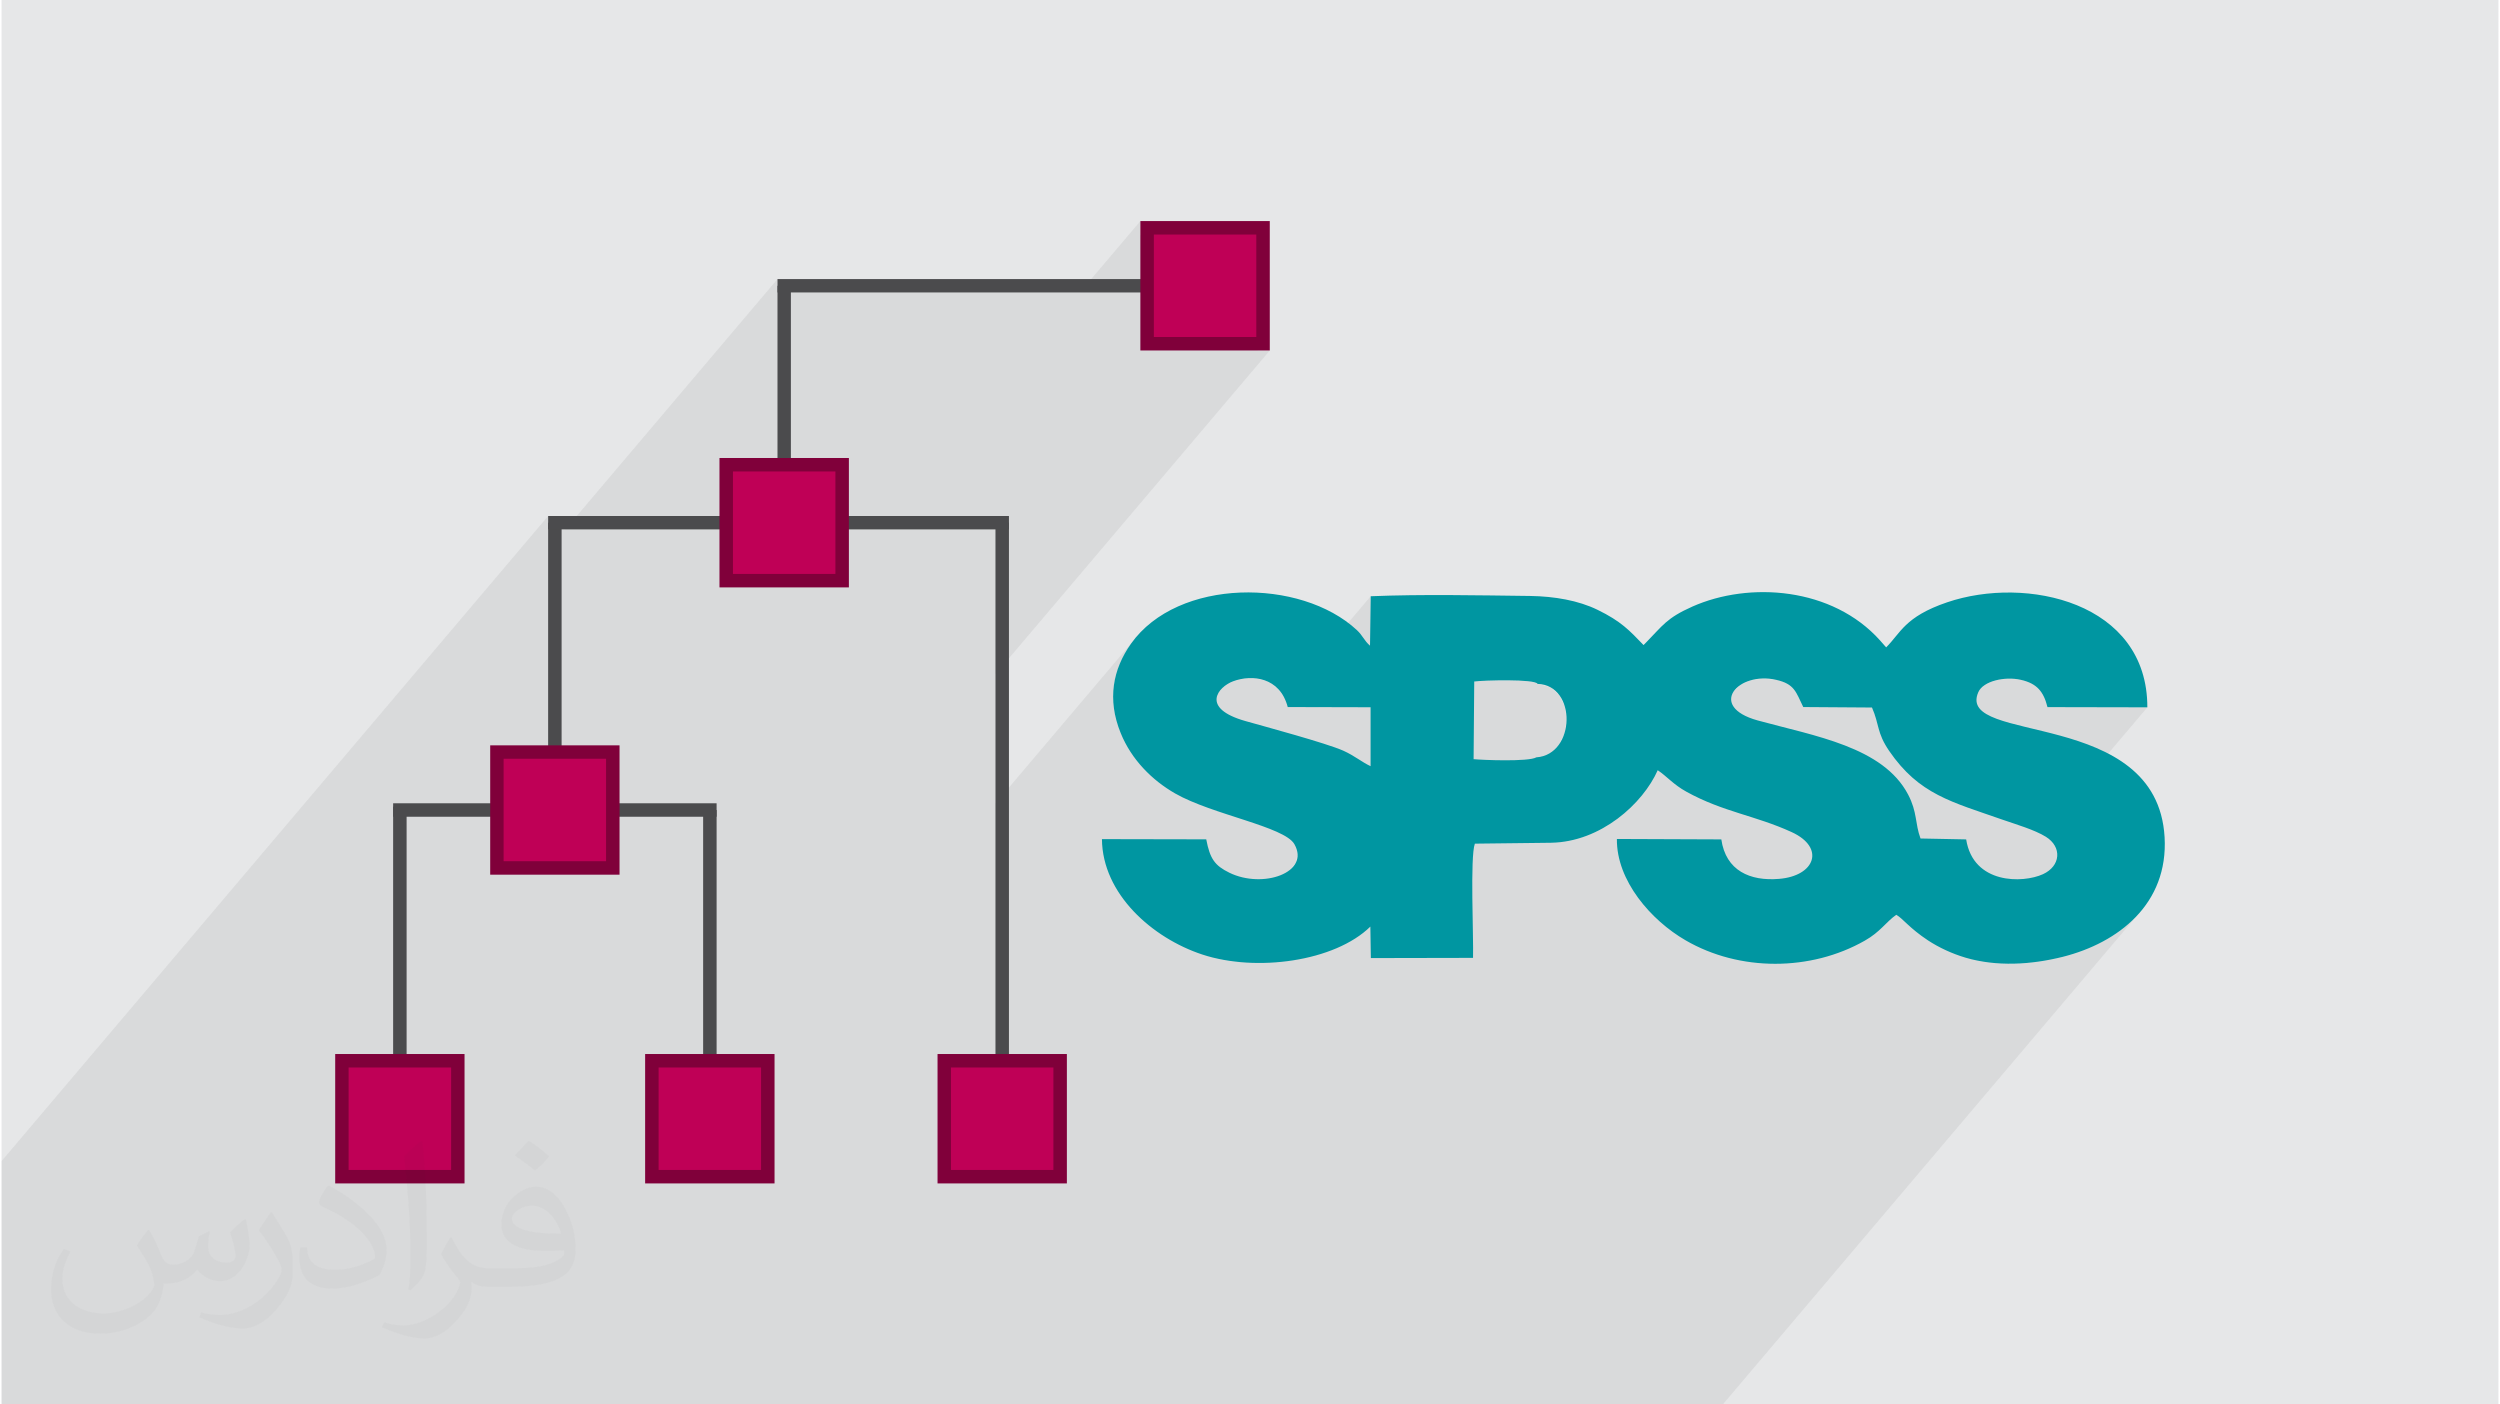
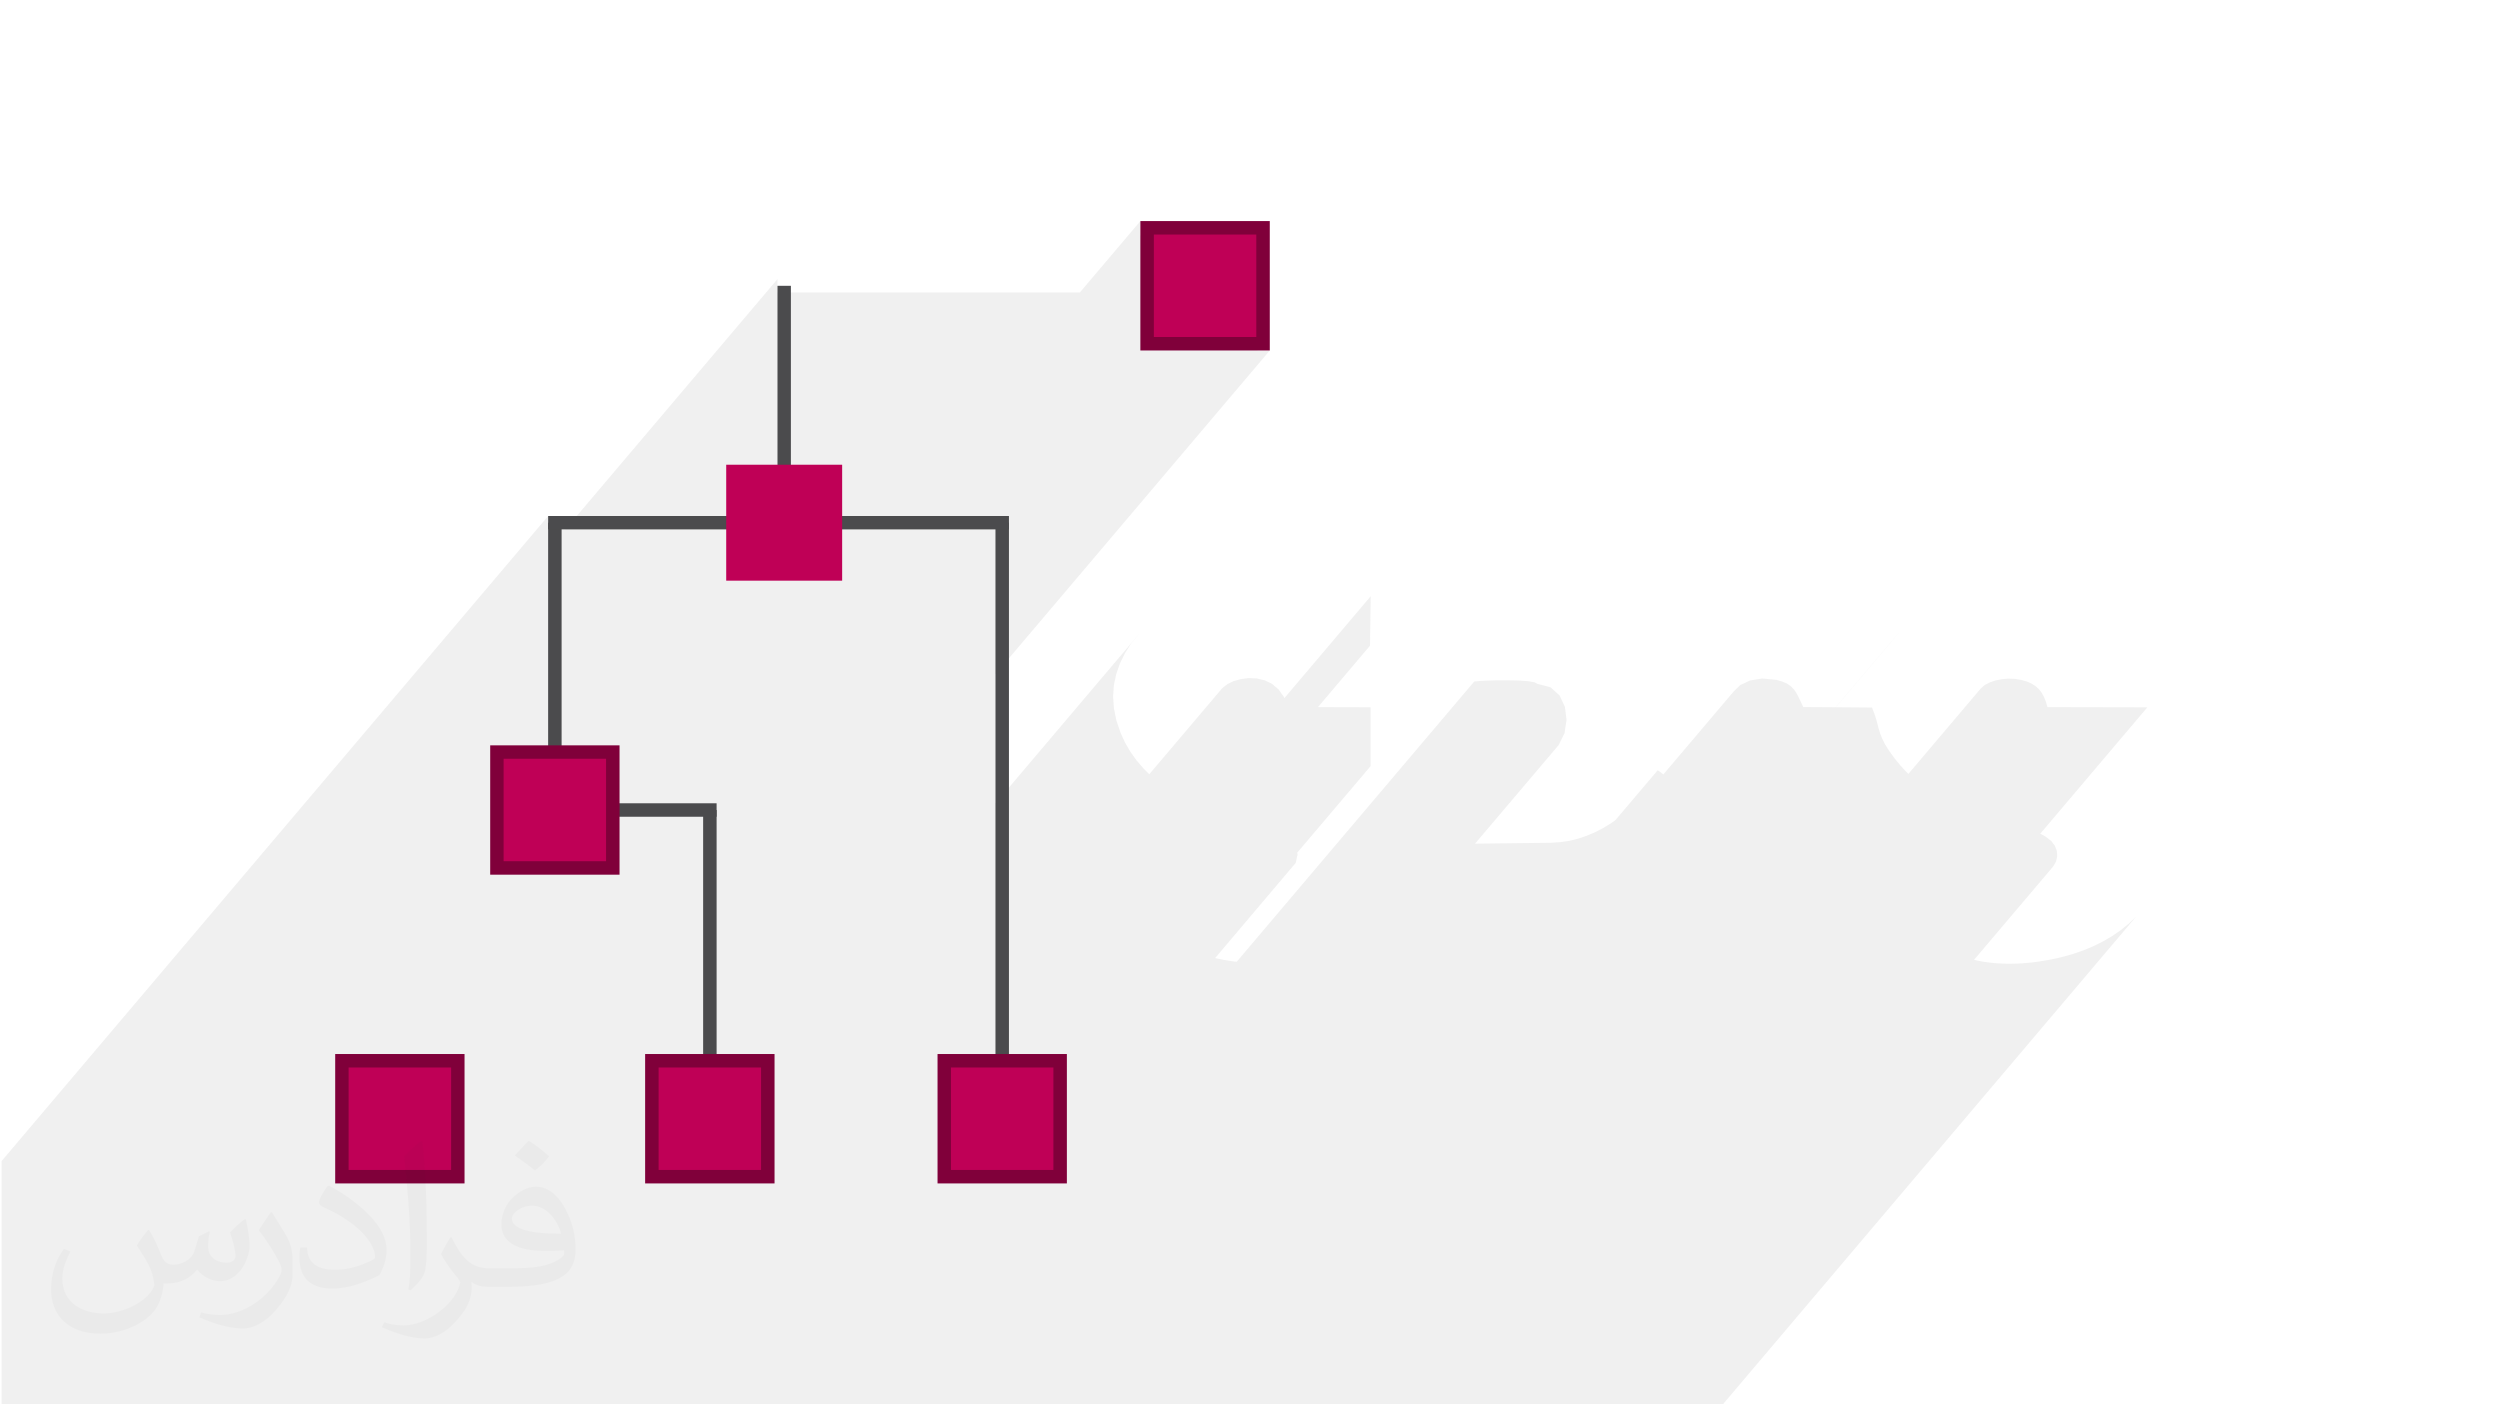
<svg xmlns="http://www.w3.org/2000/svg" xml:space="preserve" width="356px" height="200px" version="1.0" shape-rendering="geometricPrecision" text-rendering="geometricPrecision" image-rendering="optimizeQuality" fill-rule="evenodd" clip-rule="evenodd" viewBox="0 0 35600 20025">
  <g id="Layer_x0020_1">
    <g id="_1919644634864">
-       <path fill="#E6E7E8" d="M0 0l35600 0 0 20025 -35600 0 0 -20025z" />
      <path fill="#373435" fill-opacity="0.078" d="M20997 9717l-3386 3995 -30 -2 -160 -25 -118 -25 1063 -1256 86 -101 27 -123 -7 -21 1047 -1235 0 -840 -750 -2 742 -876 10 -705 -1231 1453 -6 -16 -77 -109 -93 -79 -106 -51 -113 -26 -115 -5 -113 15 -106 30 -81 40 -74 57 -1042 1229 -84 -84 -97 -113 -87 -122 -77 -131 -64 -140 -60 -177 -35 -172 -12 -168 11 -162 33 -156 52 -151 71 -146 88 -139 138 -166 -2070 2443 0 -1843 3911 -4615 -177 0 81 -96 0 -1653 -1653 0 -96 113 0 -209 -863 1018 -4311 0 0 -95 0 -96 -3024 3569 -246 0 0 -96 0 -95 -7793 9198 0 95 0 96 0 290 0 96 0 96 0 815 0 48 0 143 0 378 0 209 0 28 0 181 0 28 0 209 0 758 365 0 29 0 16 0 15 0 98 0 43 0 21 0 9 0 6 0 9 0 15 0 6 0 68 0 88 0 15 0 30 0 44 0 979 0 86 0 91 0 24 0 29 0 29 0 3 0 13 0 79 0 24 0 62 0 26 0 31 0 58 0 410 0 273 0 410 0 15 0 15 0 42 0 177 0 18 0 21 0 114 0 24 0 1013 0 52 0 125 0 52 0 125 0 52 0 1157 0 29 0 16 0 191 0 31 0 137 0 3 0 928 0 155 0 177 0 177 0 401 0 73 0 35 0 252 0 177 0 64 0 113 0 292 0 156 0 432 0 329 0 29 0 16 0 191 0 31 0 155 0 568 0 18 0 126 0 102 0 254 0 99 0 78 0 177 0 677 0 548 0 387 0 101 0 3 0 1072 0 279 0 0 0 366 0 79 0 52 0 118 0 348 0 72 0 643 0 465 0 2 0 519 0 153 0 206 0 408 0 243 0 310 0 468 0 708 0 218 0 135 0 363 0 400 0 310 0 117 0 314 0 149 0 1230 0 559 0 5892 -6954 -106 101 -115 93 -123 84 -130 76 -136 67 -140 58 -145 50 -147 42 -85 20 -86 18 -87 16 -87 14 -88 12 -88 8 -88 7 -88 3 -88 1 -88 -3 -88 -5 -87 -9 -86 -12 -86 -16 -47 -11 1129 -1332 40 -70 17 -74 -5 -76 -29 -74 -52 -69 -77 -60 -64 -36 -15 -7 1527 -1802 -1424 -3 -23 -78 -27 -68 -33 -60 -41 -52 -49 -43 -58 -37 -68 -29 -80 -22 -88 -14 -92 -3 -93 8 -89 18 -82 28 -71 37 -56 48 -1032 1218 -30 -27 -83 -90 -82 -100 -81 -111 -57 -91 -41 -81 -29 -73 -21 -69 -18 -68 -19 -71 -25 -77 -34 -87 -516 -4 789 -931 66 -79 68 -81 -925 1091 -462 -3 -36 -77 -32 -67 -31 -58 -35 -51 -42 -43 -53 -37 -69 -30 -88 -25 -197 -19 -175 28 -141 66 -94 92 -1002 1182 -32 -26 -48 -34 -605 713 -69 48 -107 65 -113 58 -118 50 -121 41 -126 31 -130 19 -132 9 -1084 13 1194 -1408 82 -167 29 -188 -23 -187 -76 -163 -130 -117 -184 -48 -44 -23 -94 -16 -130 -9 -149 -3 -154 0 -143 4 -116 6 -73 7z" />
      <g>
        <g>
-           <path fill="#4B4B4D" fill-rule="nonzero" d="M17339 4170l-6276 0 0 -191 6276 0 0 191z" />
          <path fill="#4B4B4D" fill-rule="nonzero" d="M11063 7452l0 -3377 191 0 0 3377 -191 0z" />
          <path fill="#4B4B4D" fill-rule="nonzero" d="M7793 11549l0 -4097 192 0 0 4097 -192 0z" />
          <path fill="#4B4B4D" fill-rule="nonzero" d="M11159 7548l-3366 0 0 -191 3366 0 0 191z" />
          <path fill="#4B4B4D" fill-rule="nonzero" d="M14171 15950l0 -8498 192 0 0 8498 -192 0z" />
          <path fill="#4B4B4D" fill-rule="nonzero" d="M11159 7357l3204 0 0 191 -3204 0 0 -191z" />
          <path fill="#4B4B4D" fill-rule="nonzero" d="M10003 15950l0 -4401 192 0 0 4401 -192 0z" />
          <path fill="#4B4B4D" fill-rule="nonzero" d="M7889 11453l2306 0 0 192 -2306 0 0 -192z" />
-           <path fill="#4B4B4D" fill-rule="nonzero" d="M5583 15950l0 -4449 192 0 0 4449 -192 0z" />
-           <path fill="#4B4B4D" fill-rule="nonzero" d="M7889 11645l-2306 0 0 -192 2306 0 0 192z" />
+           <path fill="#4B4B4D" fill-rule="nonzero" d="M7889 11645z" />
          <rect fill="#BF0056" x="13440" y="15124" width="1653" height="1653" />
          <path fill="#80003A" fill-rule="nonzero" d="M13440 15028l1749 0 0 1845 -1844 0 0 -1845 95 0zm1557 192l-1461 0 0 1461 1461 0 0 -1461z" />
          <rect fill="#BF0056" x="9272" y="15124" width="1653" height="1653" />
          <path fill="#80003A" fill-rule="nonzero" d="M9272 15028l1749 0 0 1845 -1845 0 0 -1845 96 0zm1557 192l-1461 0 0 1461 1461 0 0 -1461z" />
          <rect fill="#BF0056" x="4853" y="15124" width="1653" height="1653" />
          <path fill="#80003A" fill-rule="nonzero" d="M4853 15028l1748 0 0 1845 -1844 0 0 -1845 96 0zm1557 192l-1462 0 0 1461 1462 0 0 -1461z" />
          <rect fill="#BF0056" x="10332" y="6626" width="1653" height="1653" />
-           <path fill="#80003A" fill-rule="nonzero" d="M10332 6530l1749 0 0 1845 -1845 0 0 -1845 96 0zm1557 192l-1461 0 0 1461 1461 0 0 -1461z" />
          <rect fill="#BF0056" x="7062" y="10722" width="1653" height="1653" />
          <path fill="#80003A" fill-rule="nonzero" d="M7062 10627l1749 0 0 1844 -1844 0 0 -1844 95 0zm1557 191l-1461 0 0 1461 1461 0 0 -1461z" />
          <rect fill="#BF0056" x="16333" y="3248" width="1653" height="1653" />
          <path fill="#80003A" fill-rule="nonzero" d="M16333 3152l1749 0 0 1845 -1845 0 0 -1845 96 0zm1557 192l-1461 0 0 1461 1461 0 0 -1461z" />
        </g>
-         <path fill="#0096A1" d="M21883 10798c-112,66 -781,38 -895,26l9 -1107c126,-18 869,-39 903,34 564,16 544,1009 -17,1047l0 0zm3419 -1105c263,60 280,171 386,388l980 7c108,248 66,355 244,617 428,625 896,728 1615,981 201,70 458,144 619,244 237,147 211,419 -40,534 -288,132 -994,144 -1095,-496l-651 -13c-80,-217 -44,-374 -177,-627 -357,-680 -1331,-833 -2144,-1056 -727,-201 -279,-704 263,-579zm-5783 1231c-128,-60 -225,-147 -389,-221 -243,-108 -1115,-343 -1394,-422 -650,-184 -391,-488 -175,-568 268,-99 665,-60 777,368l1181 3 0 840 0 0zm1461 2734c9,-300 -44,-1440 26,-1629l1086 -13c714,-12 1311,-561 1521,-1034 134,89 222,203 409,306 524,290 982,338 1501,576 483,221 335,626 -182,667 -410,34 -757,-116 -821,-563l-1489 -6c-7,596 489,1161 978,1444 772,449 1786,444 2556,6 223,-126 299,-263 449,-369 96,53 182,186 453,365 154,101 339,188 534,246 446,132 937,101 1389,-12 791,-200 1505,-754 1450,-1707 -108,-1857 -2980,-1313 -2657,-2064 70,-163 383,-230 608,-178 230,52 324,169 379,389l1424 3c3,-1501 -1728,-1882 -2856,-1497 -606,206 -663,441 -868,642l-86 -98c-681,-761 -1865,-844 -2676,-484 -371,165 -423,271 -666,518l-31 31c-201,-209 -320,-339 -657,-503 -272,-133 -615,-192 -958,-197 -732,-9 -1550,-26 -2275,4l-10 705c-87,-76 -101,-142 -188,-223 -802,-744 -2552,-746 -3220,195 -258,364 -342,792 -148,1271 155,385 452,677 778,864 530,303 1558,472 1700,723 230,406 -451,640 -927,407 -208,-102 -277,-198 -330,-476l-1487 -3c6,782 718,1410 1430,1645 767,254 1889,101 2397,-398l7 449 1457 -3 0 1z" />
      </g>
      <path fill="#373435" fill-opacity="0.031" d="M2102 17538c67,103 111,202 155,311 31,64 48,183 198,183 44,0 107,-14 163,-45 63,-33 111,-82 135,-159l61 -201 145 -72 10 10c-19,76 -24,148 -24,206 0,169 145,233 262,233 68,0 128,-33 128,-95 0,-81 -34,-216 -78,-338 68,-68 136,-136 214,-191l12 6c34,144 53,286 53,381 0,92 -41,195 -75,263 -70,132 -194,237 -344,237 -114,0 -240,-57 -327,-163l-5 0c-83,101 -209,194 -412,194l-63 0c-10,134 -39,229 -82,313 -122,237 -480,404 -817,404 -470,0 -705,-272 -705,-632 0,-223 72,-431 184,-577l92 37c-70,134 -116,261 -116,385 0,338 274,499 591,499 293,0 657,-188 722,-404 -24,-237 -114,-348 -250,-565 42,-72 95,-144 160,-220l13 0zm5414 -1273c99,62 196,136 290,221 -53,74 -118,142 -201,201 -94,-76 -189,-142 -286,-212 66,-74 131,-146 197,-210zm51 925c-160,0 -291,105 -291,183 0,167 320,219 702,217 -48,-196 -215,-400 -411,-400zm-359 894c208,0 390,-6 528,-41 155,-39 286,-118 286,-171 0,-15 0,-31 -5,-46 -87,9 -186,9 -274,9 -281,0 -496,-64 -581,-223 -22,-43 -36,-93 -36,-148 0,-153 65,-303 181,-406 97,-84 204,-138 313,-138 196,0 354,159 463,408 60,136 101,292 101,490 0,132 -36,243 -118,326 -153,148 -434,204 -865,204l-197 0 0 0 -51 0c-106,0 -184,-19 -244,-66l-10 0c2,24 5,49 5,72 0,97 -32,220 -97,319 -192,286 -400,410 -579,410 -182,0 -405,-70 -606,-161l36 -70c66,27 155,45 279,45 325,0 751,-313 804,-617 -12,-25 -33,-58 -65,-93 -94,-113 -155,-208 -211,-307 49,-95 92,-171 134,-239l16 -2c139,282 265,445 546,445l43 0 0 0 204 0zm-1406 299c24,-130 26,-276 26,-412l0 -202c0,-377 -48,-925 -87,-1281 68,-75 163,-161 238,-219l21 6c51,449 64,971 64,1450 0,126 -5,250 -17,340 -8,114 -73,200 -214,332l-31 -14zm-1447 -596c7,177 94,317 397,317 189,0 349,-49 526,-133 31,-15 48,-33 48,-50 0,-111 -84,-257 -228,-391 -138,-126 -322,-237 -494,-311 -58,-25 -77,-52 -77,-76 0,-52 68,-159 123,-235l20 -2c196,103 416,255 579,426 148,157 240,315 240,488 0,128 -39,250 -102,361 -216,109 -446,191 -674,191 -276,0 -465,-129 -465,-434 0,-33 0,-85 12,-151l95 0zm-500 -502l172 278c63,103 121,214 121,391l0 227c0,183 -117,379 -306,572 -147,132 -278,188 -399,188 -180,0 -386,-56 -623,-159l26 -70c76,21 163,37 270,37 341,-2 690,-251 850,-556 19,-35 27,-68 27,-91 0,-35 -20,-74 -34,-109 -87,-165 -184,-315 -291,-453 56,-88 111,-173 172,-257l15 2z" />
    </g>
  </g>
</svg>